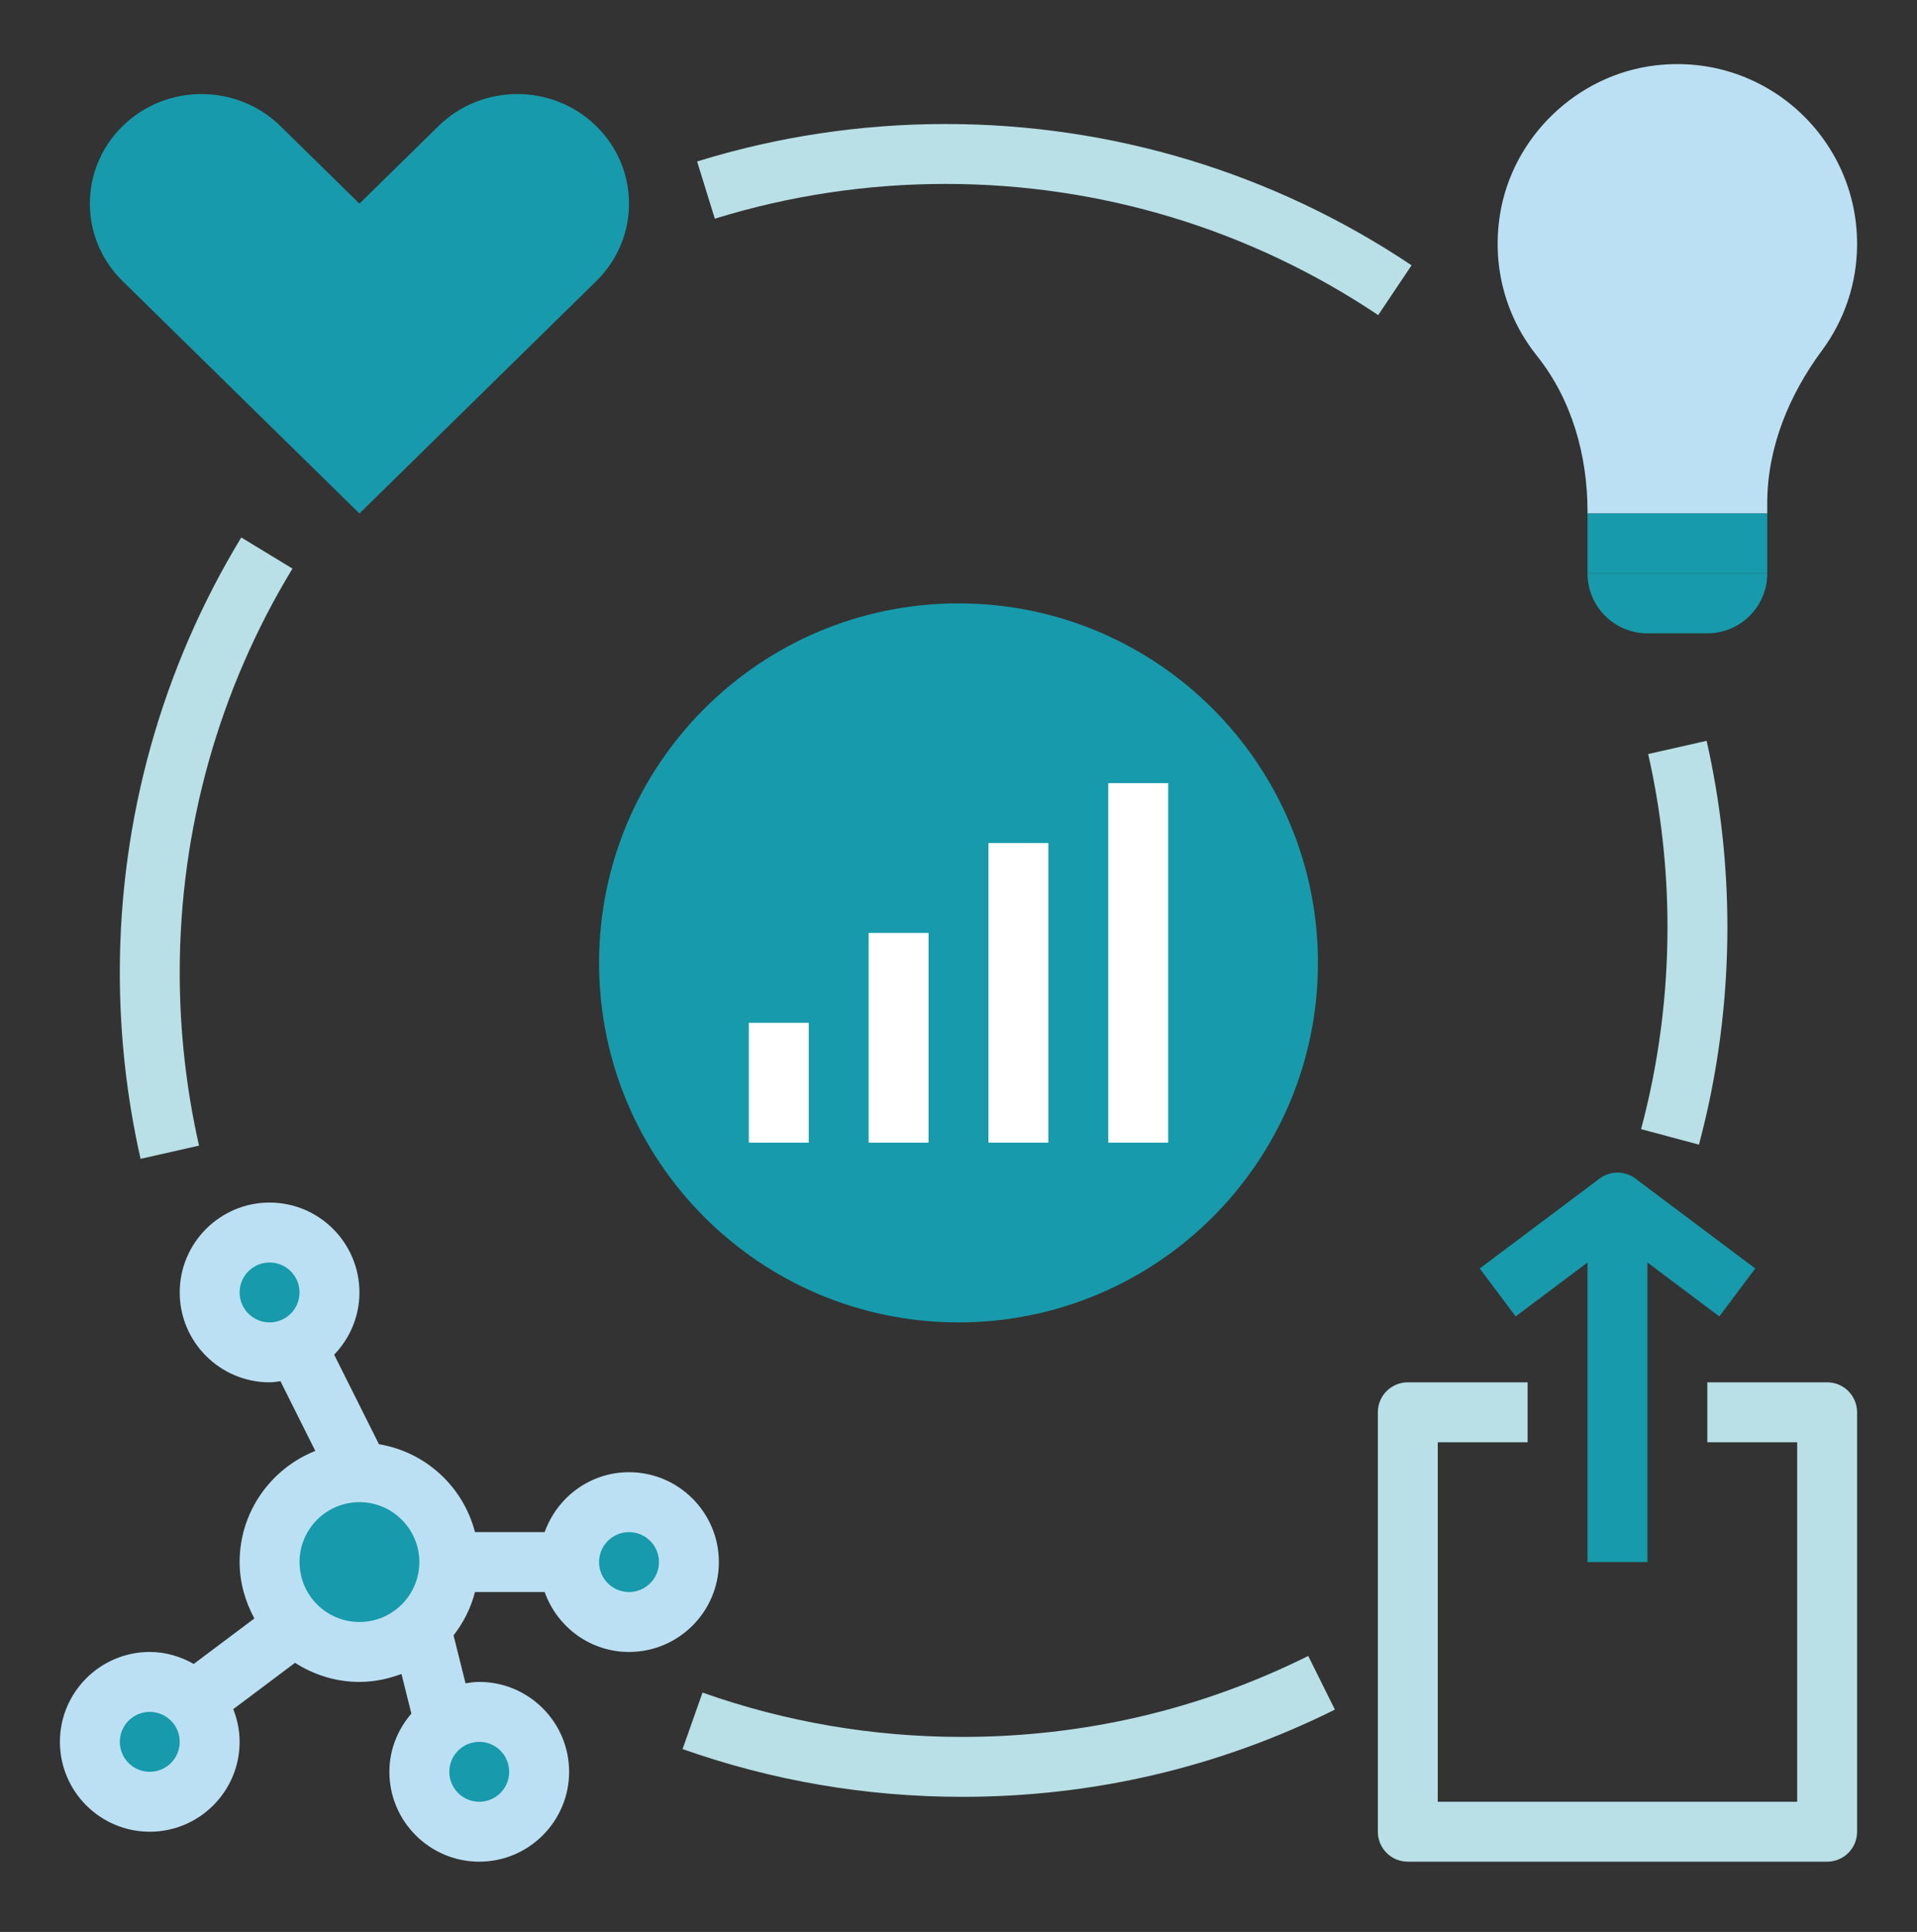
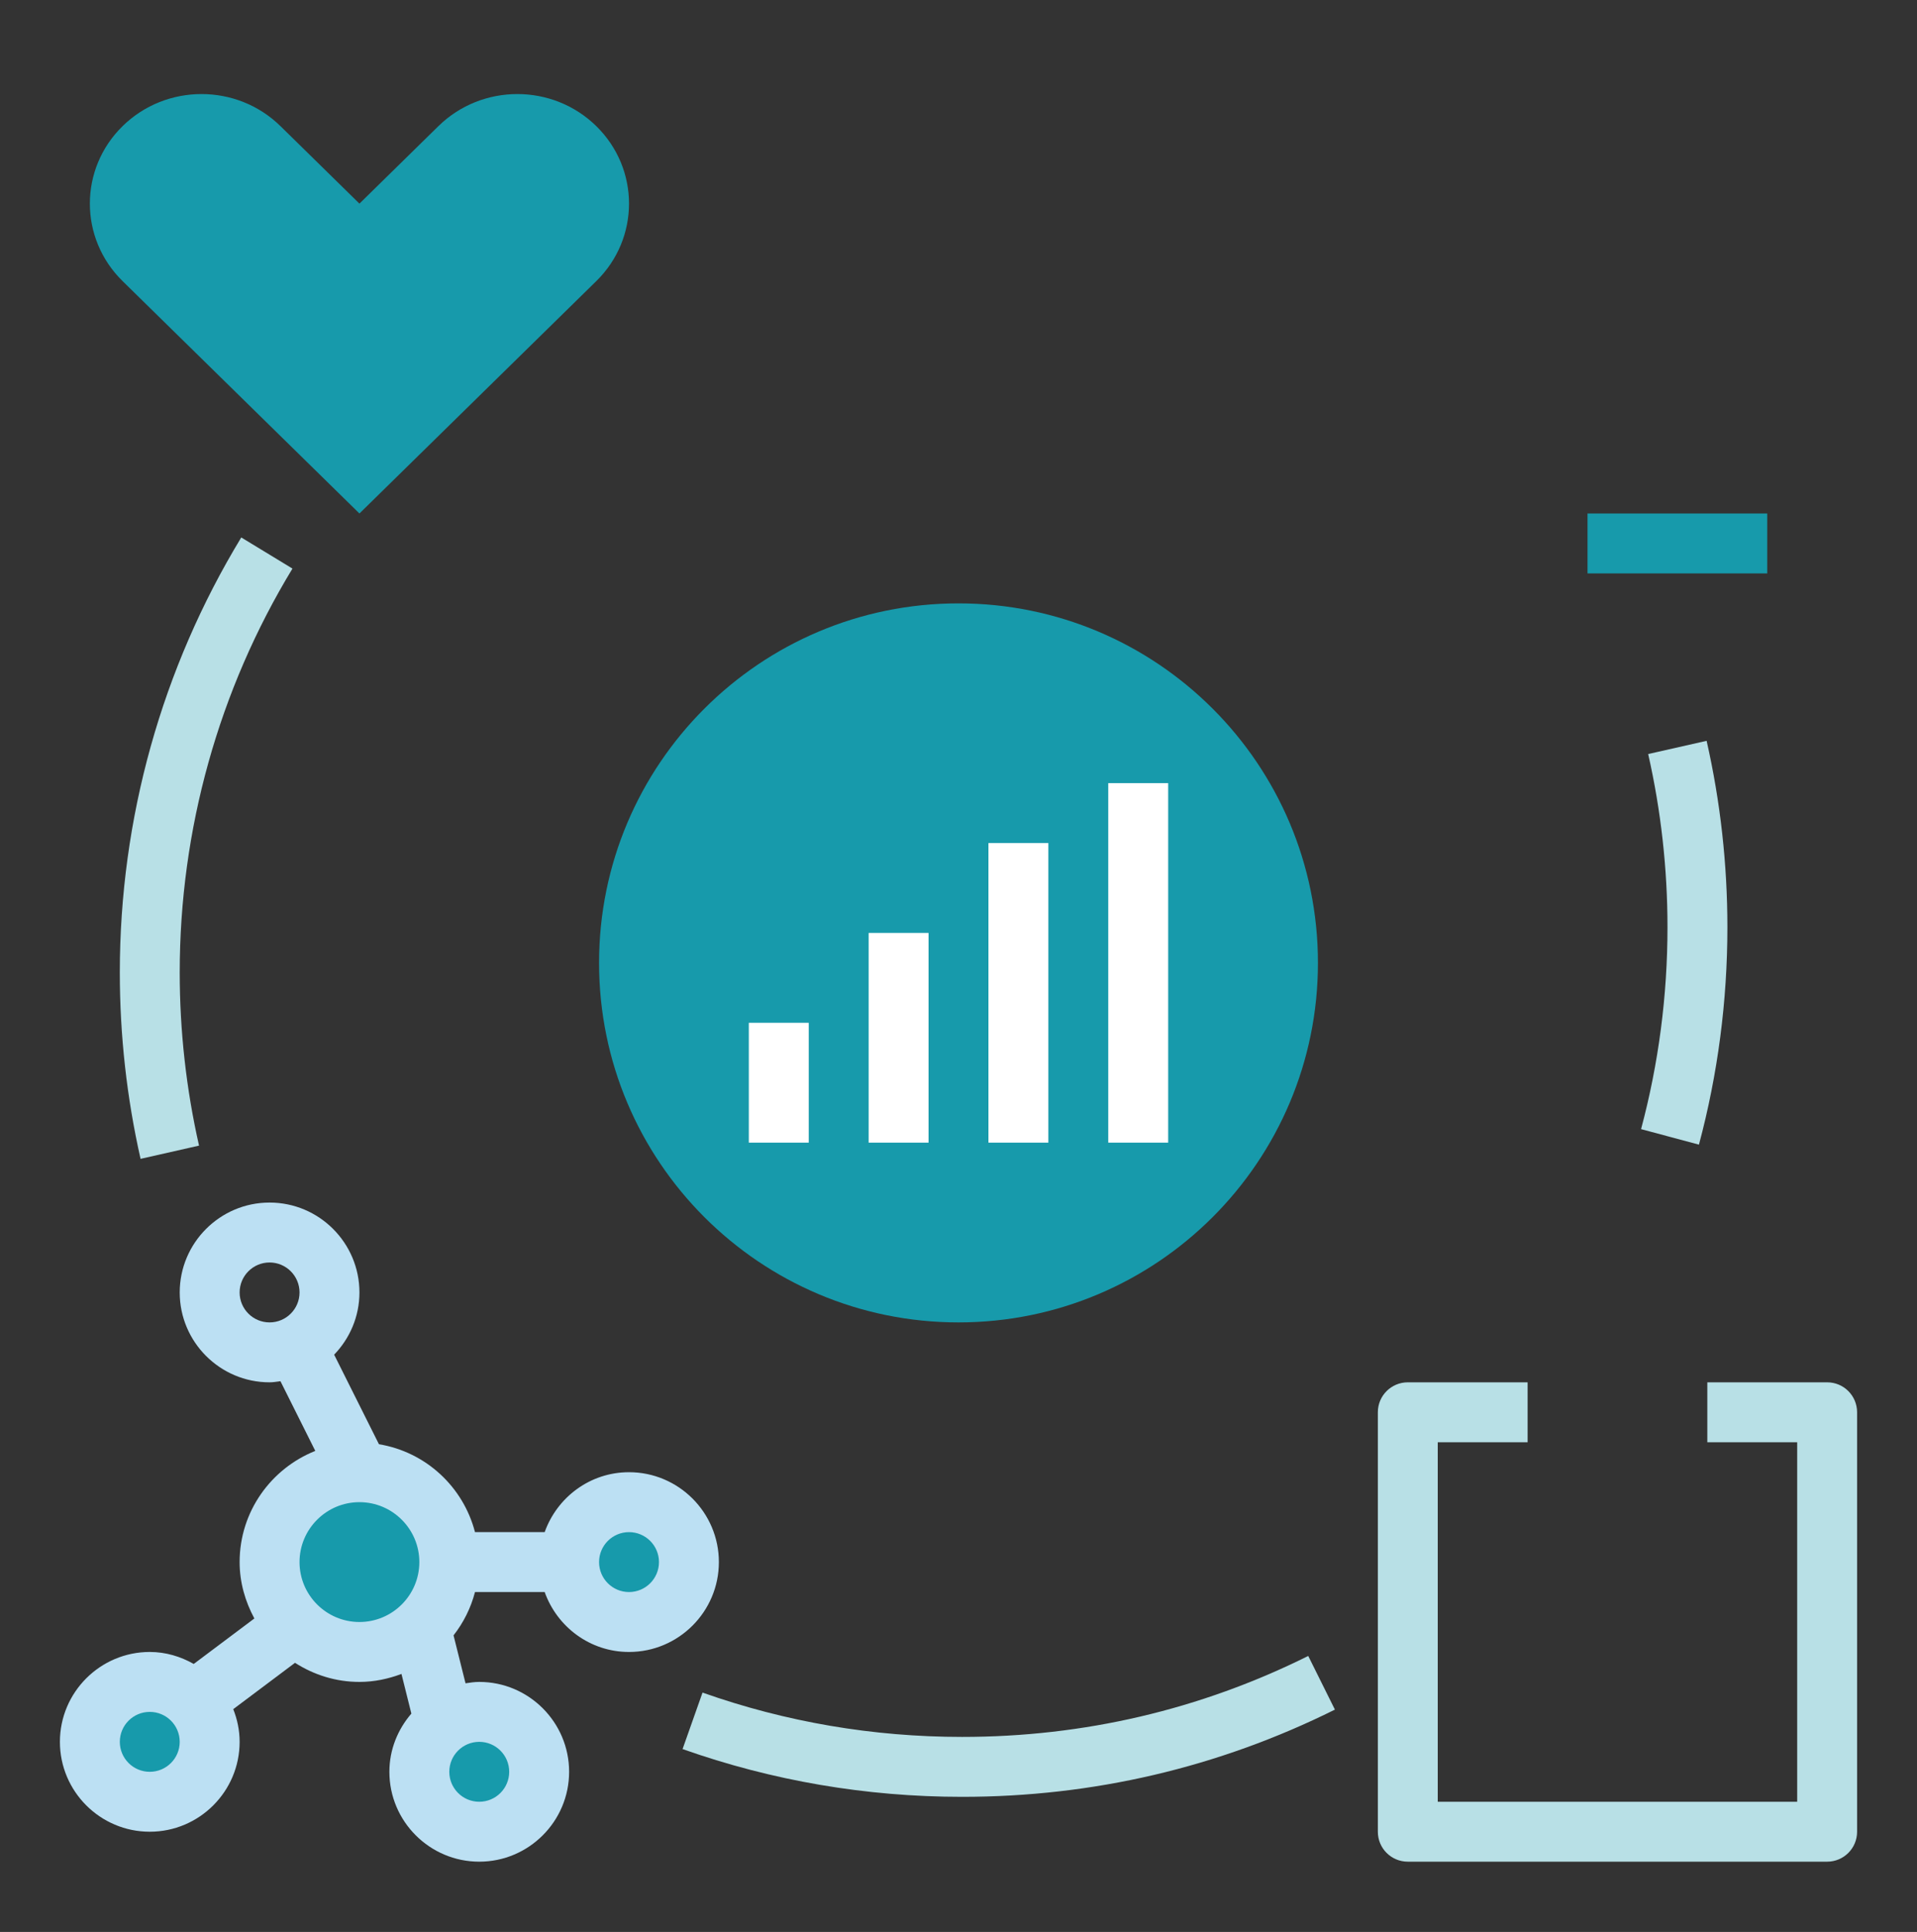
<svg xmlns="http://www.w3.org/2000/svg" width="132" height="133" viewBox="0 0 132 133" fill="none">
  <rect x="0" y="0" width="132" height="133" fill="#333333" stroke="none" />
  <path d="M24.75 113.725C28.167 113.725 30.938 110.955 30.938 107.537C30.938 104.12 28.167 101.35 24.75 101.35C21.333 101.35 18.562 104.12 18.562 107.537C18.562 110.955 21.333 113.725 24.75 113.725Z" fill="#179AAB" />
-   <path d="M18.562 93.1C20.841 93.1 22.688 91.253 22.688 88.975C22.688 86.697 20.841 84.85 18.562 84.85C16.284 84.85 14.438 86.697 14.438 88.975C14.438 91.253 16.284 93.1 18.562 93.1Z" fill="#179AAB" />
  <path d="M33 126.1C35.278 126.1 37.125 124.253 37.125 121.975C37.125 119.697 35.278 117.85 33 117.85C30.722 117.85 28.875 119.697 28.875 121.975C28.875 124.253 30.722 126.1 33 126.1Z" fill="#179AAB" />
  <path d="M10.312 124.037C12.591 124.037 14.438 122.191 14.438 119.912C14.438 117.634 12.591 115.787 10.312 115.787C8.034 115.787 6.188 117.634 6.188 119.912C6.188 122.191 8.034 124.037 10.312 124.037Z" fill="#179AAB" />
  <path d="M43.312 111.662C45.591 111.662 47.438 109.816 47.438 107.537C47.438 105.259 45.591 103.412 43.312 103.412C41.034 103.412 39.188 105.259 39.188 107.537C39.188 109.816 41.034 111.662 43.312 111.662Z" fill="#179AAB" />
  <path d="M66 91.037C79.669 91.037 90.75 79.957 90.75 66.287C90.75 52.618 79.669 41.538 66 41.538C52.331 41.538 41.25 52.618 41.25 66.287C41.25 79.957 52.331 91.037 66 91.037Z" fill="#179AAB" />
  <path d="M116.985 78.8L113 77.732C114.207 73.225 114.819 68.546 114.819 63.829C114.819 59.809 114.372 55.797 113.489 51.91L117.513 51C118.464 55.187 118.944 59.502 118.944 63.829C118.944 68.907 118.286 73.943 116.985 78.8Z" fill="#B8E0E6" />
  <path d="M9.679 79.778C8.731 75.589 8.25 71.275 8.25 66.948C8.25 56.359 11.142 46.005 16.613 37L20.138 39.143C15.06 47.5 12.375 57.116 12.375 66.948C12.375 70.967 12.823 74.979 13.705 78.867L9.679 79.778Z" fill="#B8E0E6" />
  <path d="M30.187 8.684L24.75 14.018L19.313 8.684C16.31 5.739 11.443 5.739 8.44 8.684C5.437 11.629 5.437 16.404 8.44 19.351L24.75 35.35L41.06 19.351C44.063 16.406 44.063 11.631 41.06 8.684C38.057 5.739 33.19 5.739 30.187 8.684Z" fill="#179AAB" />
-   <path d="M127.875 16.788C127.875 9.459 121.506 3.62 114.003 4.501C108.597 5.136 104.117 9.426 103.28 14.805C102.708 18.485 103.76 21.915 105.829 24.497C108.236 27.502 109.313 31.363 109.313 35.214V35.35H121.688V34.657C121.688 30.812 123.177 27.209 125.462 24.12C126.978 22.067 127.875 19.535 127.875 16.788Z" fill="#BCE0F3" />
  <path d="M43.312 101.35C40.627 101.35 38.358 103.08 37.505 105.475H32.707C31.897 102.352 29.318 99.956 26.093 99.424L23.009 93.259C24.082 92.145 24.75 90.639 24.75 88.975C24.75 85.564 21.974 82.787 18.562 82.787C15.151 82.787 12.375 85.564 12.375 88.975C12.375 92.386 15.151 95.162 18.562 95.162C18.818 95.162 19.064 95.117 19.311 95.086L21.71 99.883C18.664 101.098 16.5 104.062 16.5 107.537C16.5 108.948 16.888 110.256 17.515 111.419L13.34 114.55C12.441 114.041 11.418 113.725 10.312 113.725C6.901 113.725 4.125 116.501 4.125 119.912C4.125 123.324 6.901 126.1 10.312 126.1C13.724 126.1 16.5 123.324 16.5 119.912C16.5 119.116 16.337 118.361 16.061 117.662L20.314 114.472C21.599 115.295 23.114 115.787 24.75 115.787C25.771 115.787 26.74 115.577 27.644 115.237L28.326 117.968C27.396 119.048 26.812 120.438 26.812 121.975C26.812 125.386 29.589 128.162 33 128.162C36.411 128.162 39.188 125.386 39.188 121.975C39.188 118.564 36.411 115.787 33 115.787C32.676 115.787 32.365 115.835 32.055 115.882L31.23 112.582C31.913 111.708 32.42 110.703 32.707 109.6H37.505C38.358 111.995 40.627 113.725 43.312 113.725C46.724 113.725 49.5 110.949 49.5 107.537C49.5 104.126 46.724 101.35 43.312 101.35ZM16.5 88.975C16.5 87.837 17.424 86.912 18.562 86.912C19.701 86.912 20.625 87.837 20.625 88.975C20.625 90.114 19.701 91.037 18.562 91.037C17.424 91.037 16.5 90.114 16.5 88.975ZM10.312 121.975C9.174 121.975 8.25 121.051 8.25 119.912C8.25 118.774 9.174 117.85 10.312 117.85C11.451 117.85 12.375 118.774 12.375 119.912C12.375 121.051 11.451 121.975 10.312 121.975ZM20.625 107.537C20.625 105.263 22.475 103.412 24.75 103.412C27.025 103.412 28.875 105.263 28.875 107.537C28.875 109.812 27.025 111.662 24.75 111.662C22.475 111.662 20.625 109.812 20.625 107.537ZM35.062 121.975C35.062 123.113 34.139 124.037 33 124.037C31.861 124.037 30.938 123.113 30.938 121.975C30.938 120.836 31.861 119.912 33 119.912C34.139 119.912 35.062 120.836 35.062 121.975ZM43.312 109.6C42.174 109.6 41.25 108.676 41.25 107.537C41.25 106.399 42.174 105.475 43.312 105.475C44.451 105.475 45.375 106.399 45.375 107.537C45.375 108.676 44.451 109.6 43.312 109.6Z" fill="#BCE0F3" />
  <path d="M51.562 70.412H55.688V78.662H51.562V70.412Z" fill="white" />
  <path d="M59.812 64.225H63.938V78.662H59.812V64.225Z" fill="white" />
  <path d="M68.062 58.038H72.188V78.662H68.062V58.038Z" fill="white" />
  <path d="M76.312 53.913H80.438V78.662H76.312V53.913Z" fill="white" />
-   <path d="M125.812 128.162H96.938C95.797 128.162 94.875 127.241 94.875 126.1V97.225C94.875 96.084 95.797 95.162 96.938 95.162H105.188V99.287H99V124.037H123.75V99.287H117.562V95.162H125.812C126.953 95.162 127.875 96.084 127.875 97.225V126.1C127.875 127.241 126.953 128.162 125.812 128.162Z" fill="#B8E0E6" />
-   <path d="M120.863 87.325L112.613 81.138C111.88 80.585 110.872 80.585 110.14 81.138L101.89 87.325L104.363 90.625L109.313 86.912V107.537H113.438V86.912L118.388 90.625L120.863 87.325Z" fill="#179AAB" />
+   <path d="M125.812 128.162H96.938C95.797 128.162 94.875 127.241 94.875 126.1V97.225C94.875 96.084 95.797 95.162 96.938 95.162H105.188V99.287H99V124.037H123.75V99.287H117.562V95.162H125.812C126.953 95.162 127.875 96.084 127.875 97.225V126.1C127.875 127.241 126.953 128.162 125.812 128.162" fill="#B8E0E6" />
  <path d="M109.312 35.35H121.688V39.475H109.312V35.35Z" fill="#179AAB" />
-   <path d="M117.562 43.6H113.438C111.158 43.6 109.312 41.754 109.312 39.475H121.688C121.688 41.754 119.842 43.6 117.562 43.6Z" fill="#179AAB" />
-   <path d="M94.899 21.692C86.078 15.785 75.776 12.662 65.111 12.662C59.692 12.662 54.346 13.469 49.221 15.055L48 11.116C53.523 9.406 59.28 8.537 65.111 8.537C76.594 8.537 87.691 11.901 97.197 18.264L94.899 21.692Z" fill="#B8E0E6" />
  <path d="M66.249 123.698C59.645 123.698 53.169 122.592 47 120.41L48.374 116.522C54.099 118.546 60.113 119.573 66.249 119.573C74.623 119.573 82.64 117.698 90.082 114L91.919 117.694C83.902 121.679 75.264 123.698 66.249 123.698Z" fill="#B8E0E6" />
</svg>